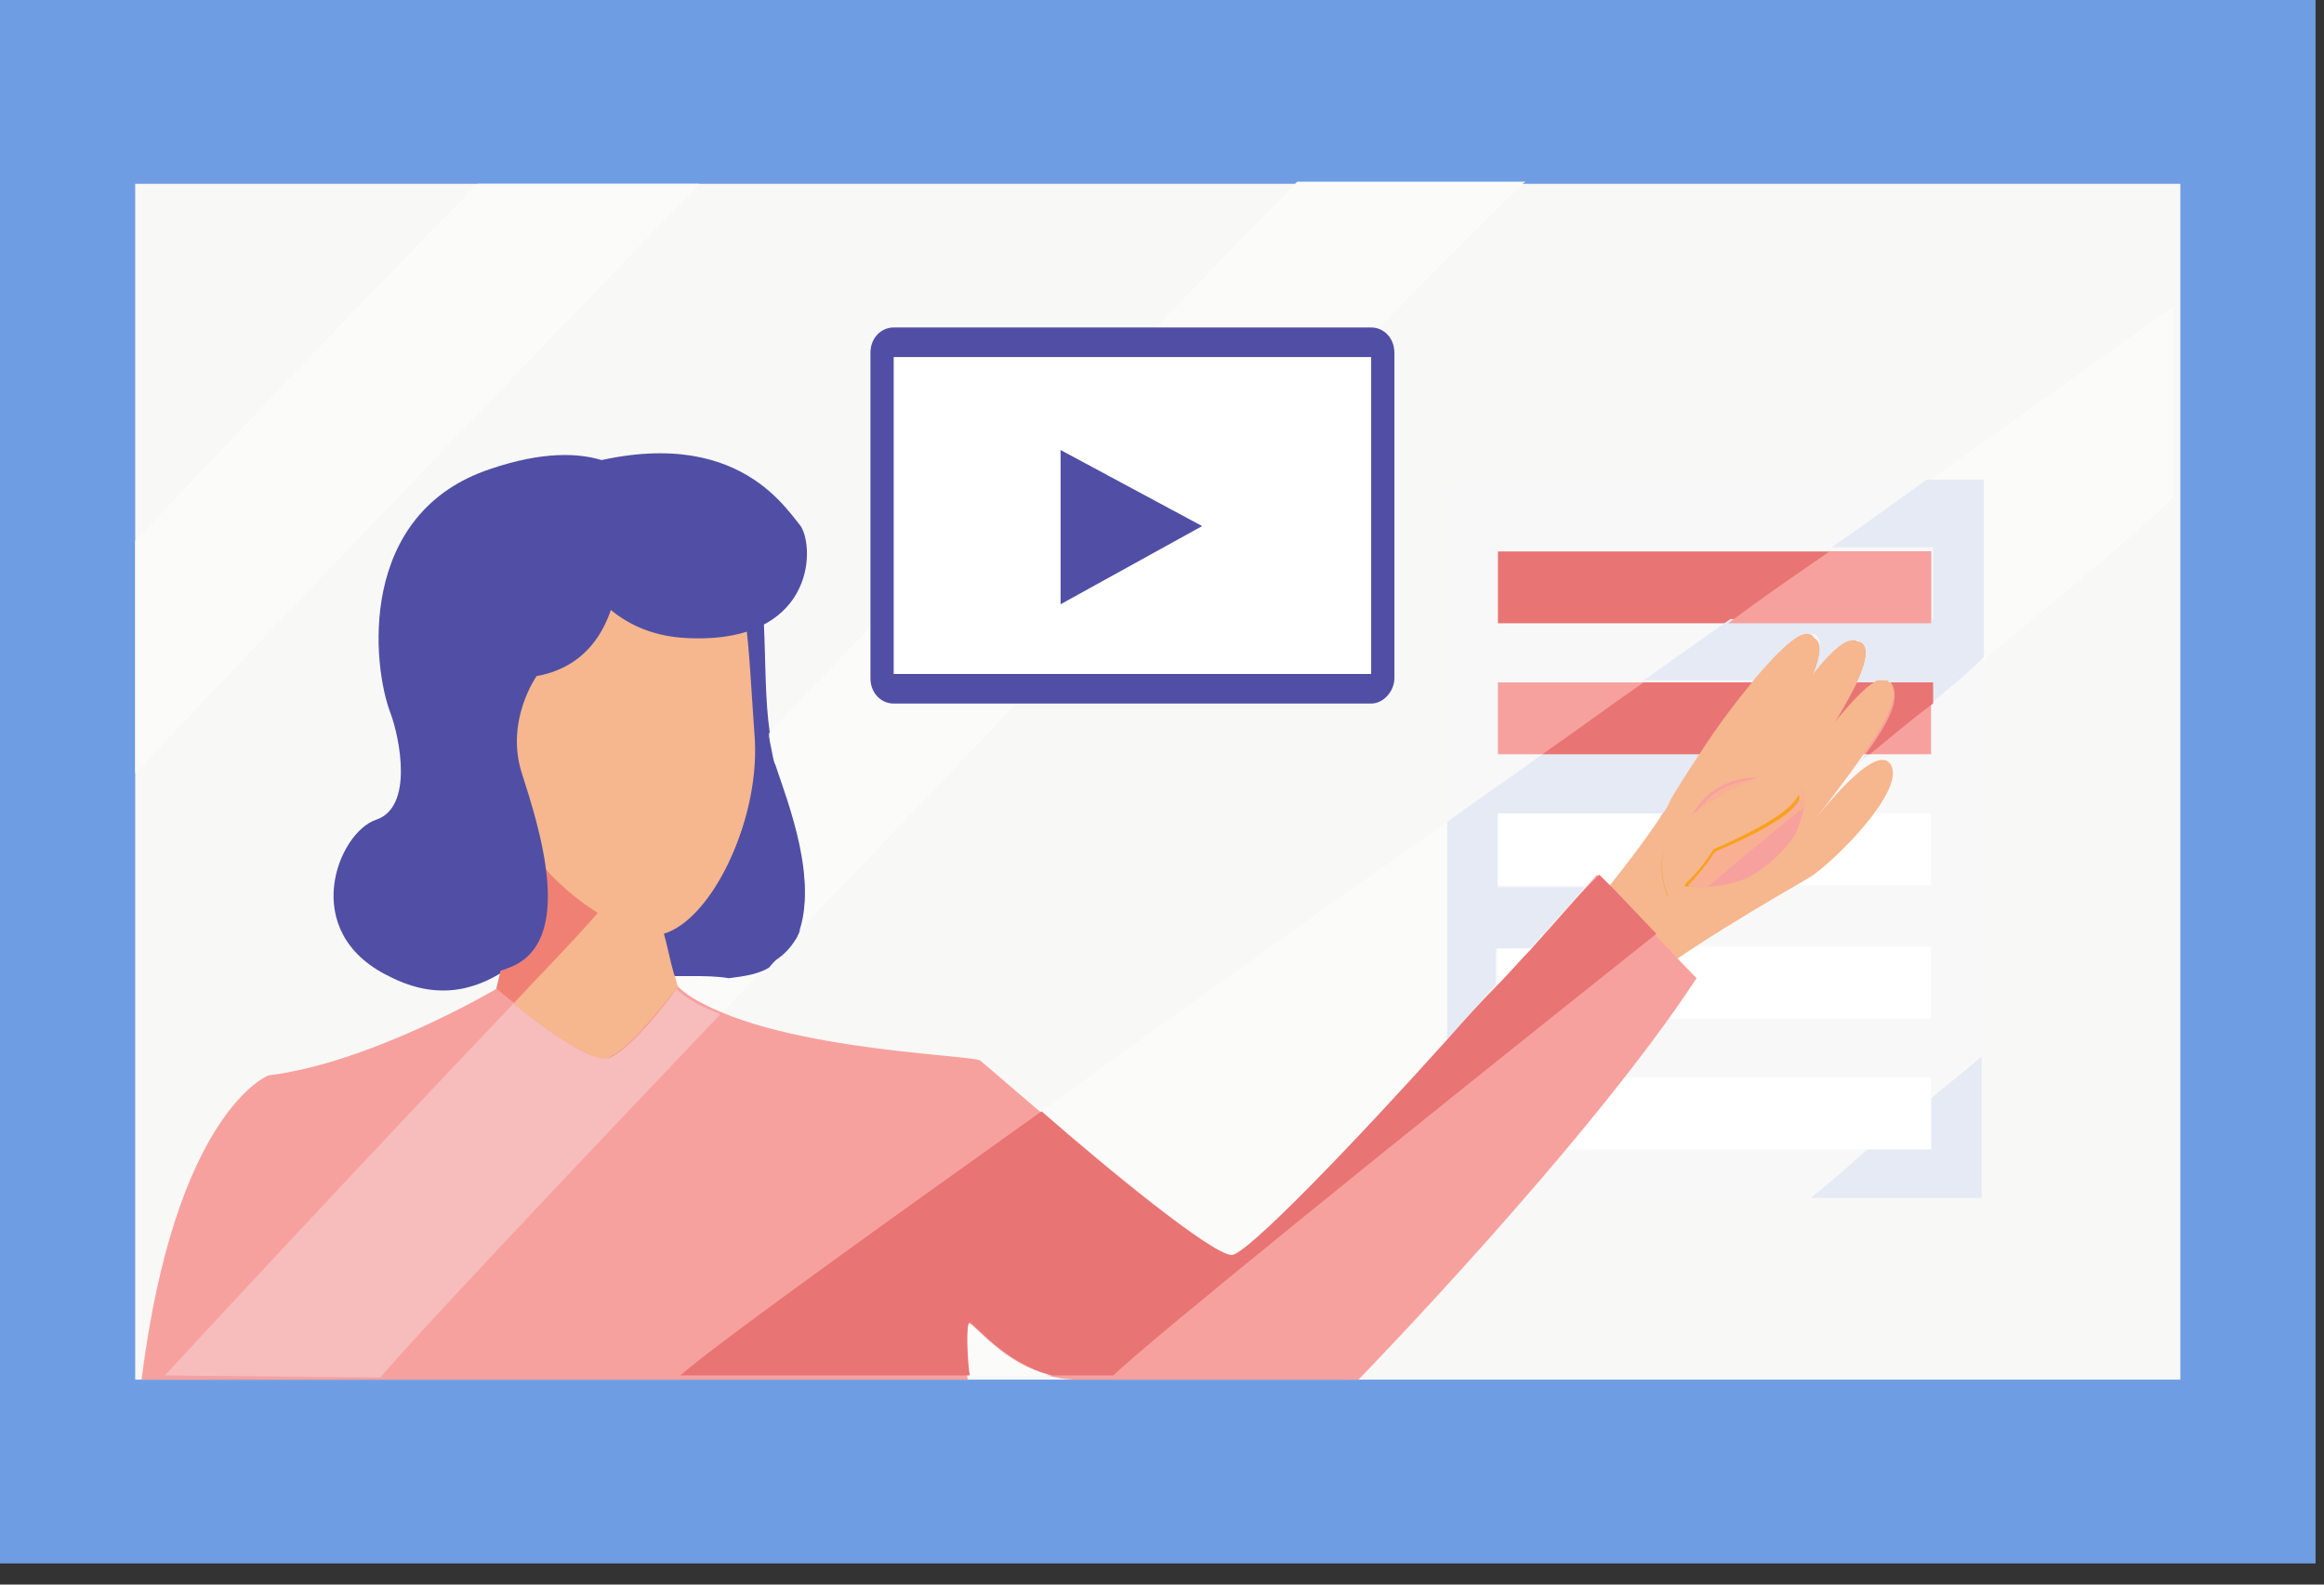
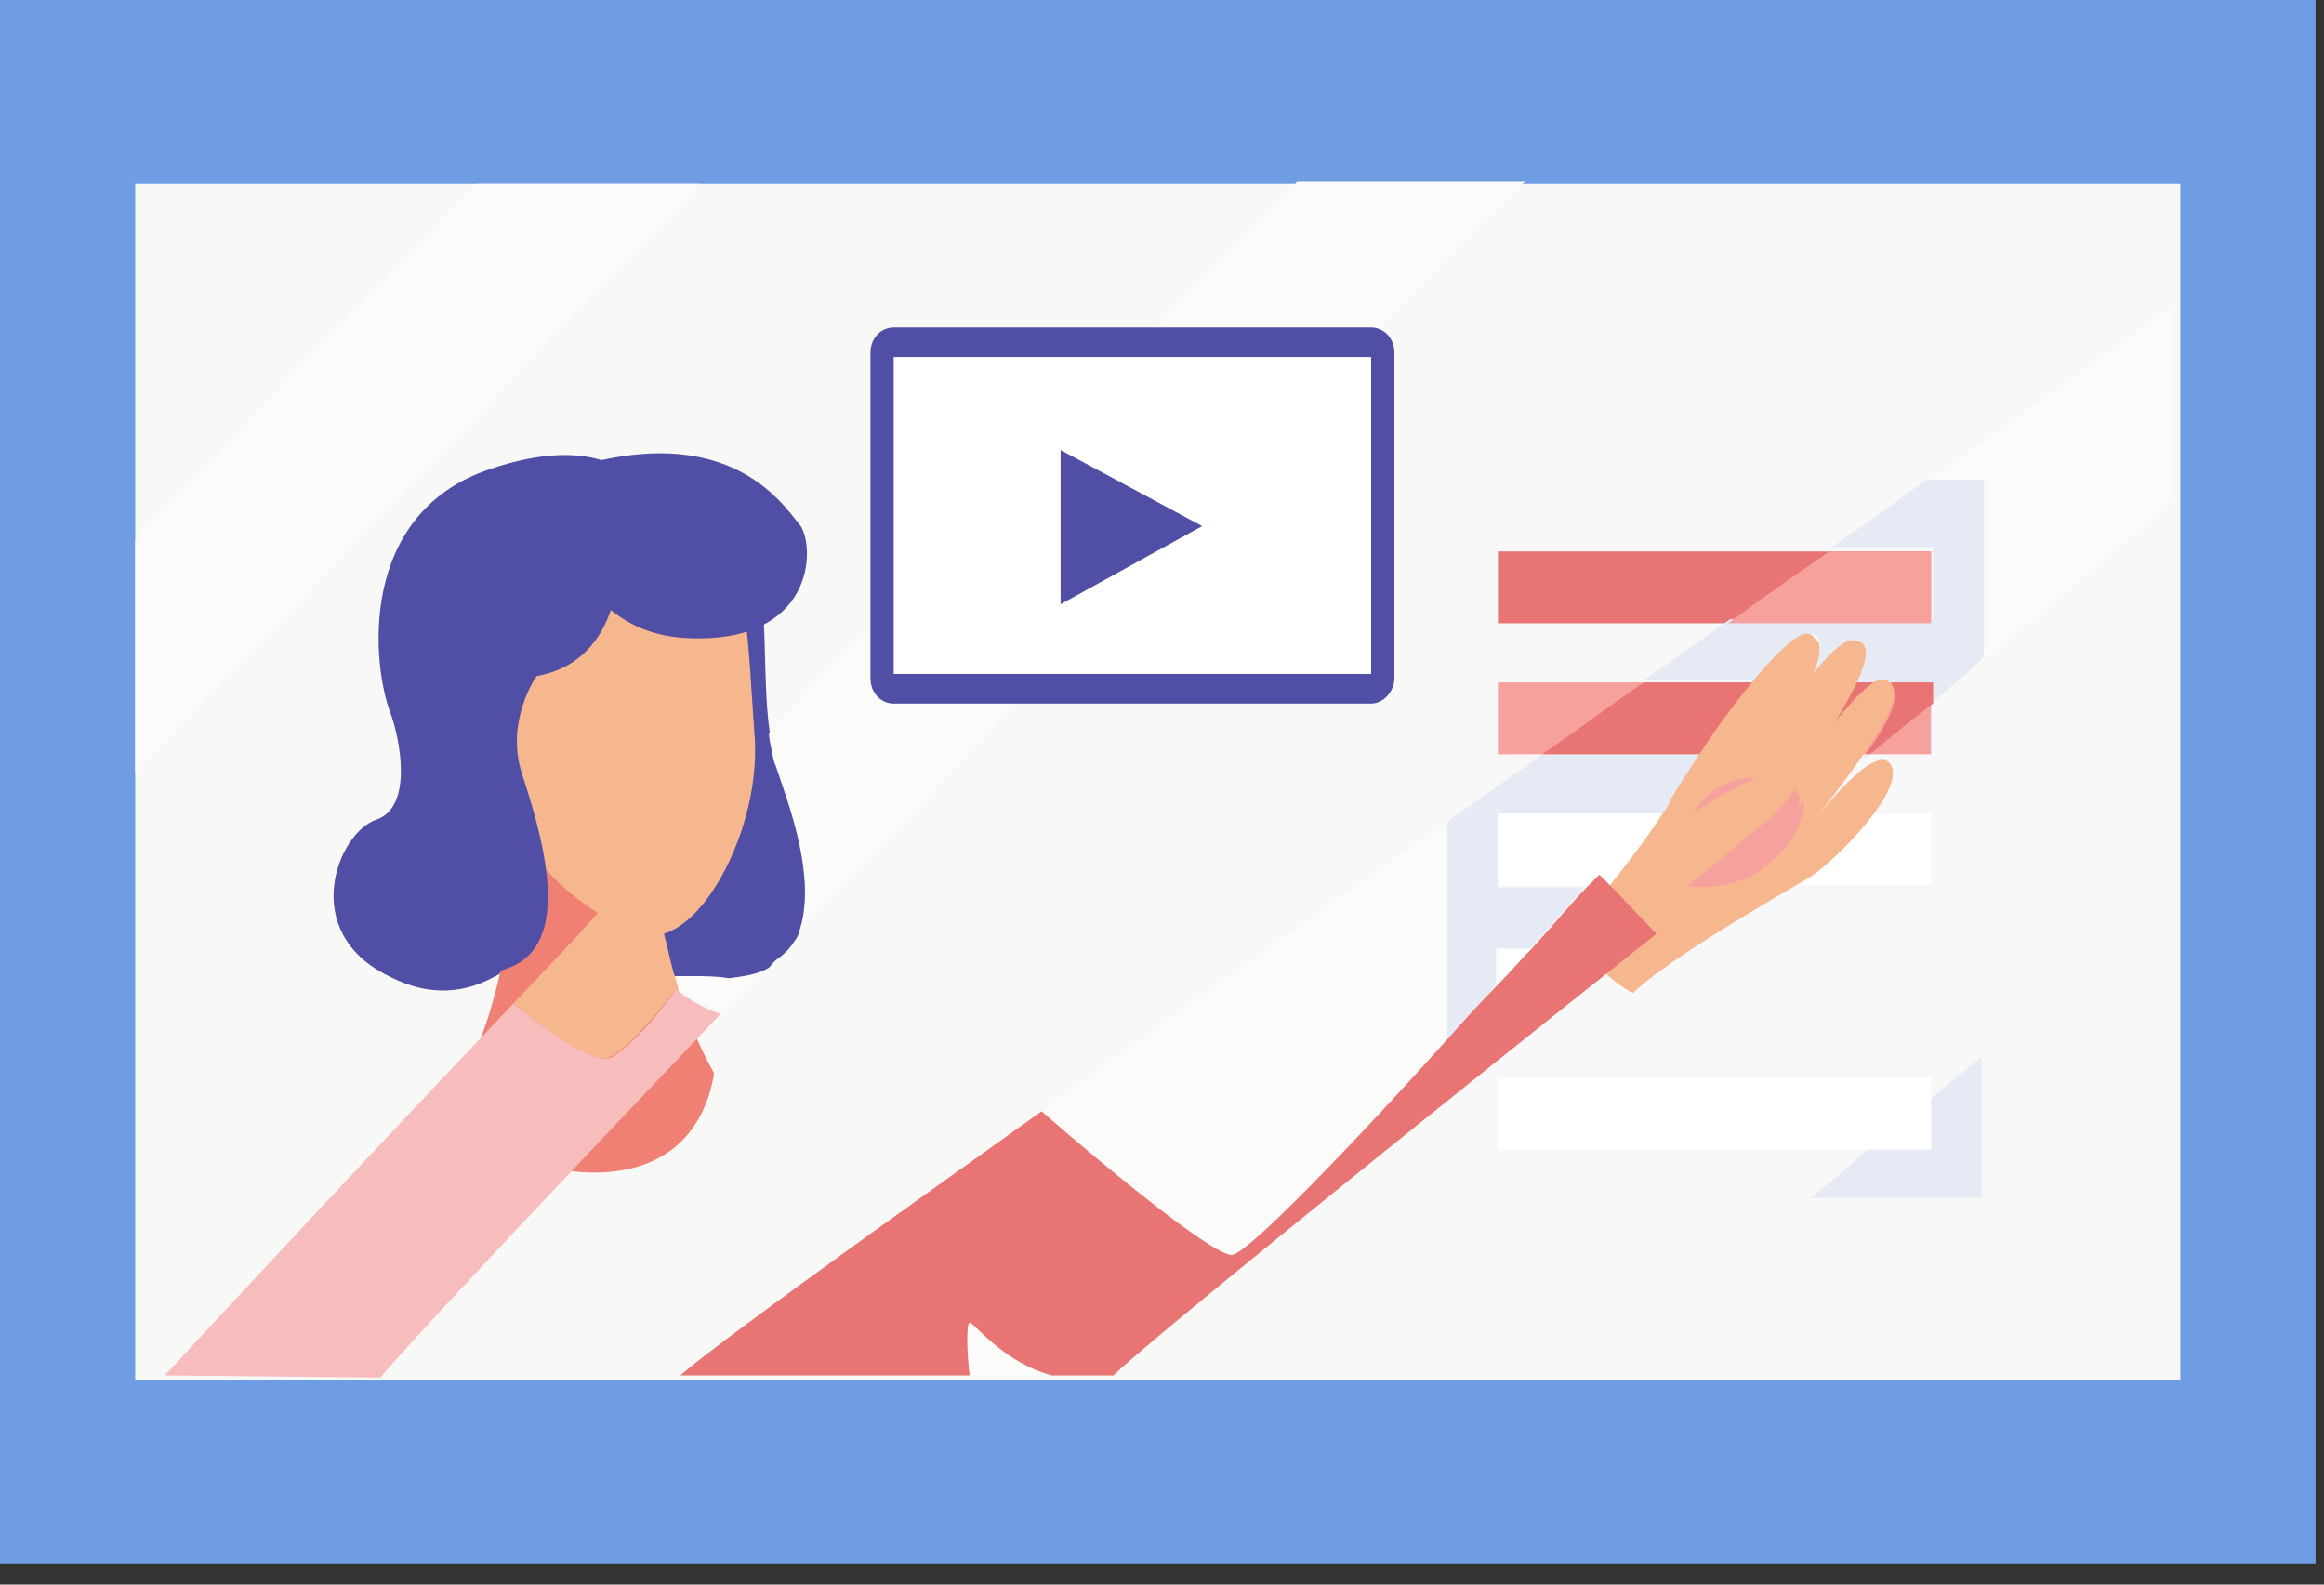
<svg xmlns="http://www.w3.org/2000/svg" version="1.1" id="Layer_1" x="0px" y="0px" viewBox="0 0 110 75" style="enable-background:new 0 0 110 75;" xml:space="preserve">
  <rect x="0" y="0" width="110" height="75" fill="#333333" stroke="none" />
  <style type="text/css">
	.st0{fill:#6F9DE3;}
	.st1{fill:#F8F8F7;}
	.st2{fill:#F8F8F8;}
	.st3{fill:#E87474;}
	.st4{fill:#F7A19E;}
	.st5{fill:#FFFFFF;}
	.st6{fill:#504FA5;}
	.st7{fill:#F08074;}
	.st8{fill:#F6B68E;}
	.st9{fill:#F8A21B;}
	.st10{fill:#E5EAF4;}
	.st11{fill:#FBFBFA;}
	.st12{fill:#F9AF92;}
	.st13{fill:#F7BCBC;}
</style>
  <path class="st0" d="M109.6,74H0c0,0,0-2.1,0-4.6L0,4.6C0,2.1,0,0,0,0h109.6c0,0,0,2.1,0,4.6c0,0,0,62.3,0,64.8S109.6,74,109.6,74z" />
  <path class="st1" d="M6.4,65.3h96.8V8.7H6.4V65.3z" />
  <path class="st2" d="M68.5,56.7h25.3V22.9H68.5V56.7z" />
  <path class="st3" d="M70.9,29.5h20.5v-3.4H70.9V29.5z" />
  <path class="st4" d="M70.9,35.7h20.5v-3.4H70.9V35.7z" />
  <path class="st5" d="M70.9,41.9h20.5v-3.4H70.9V41.9z" />
-   <path class="st5" d="M70.9,48.2h20.5v-3.4H70.9V48.2z" />
  <path class="st5" d="M70.9,54.4h20.5v-3.4H70.9V54.4z" />
  <path class="st6" d="M29.9,22.6c0,0,5.2,0,5.9,3.6c0.7,3.6,0.1,7.5,1,10c0.9,2.5,3.6,9.5-2.3,9.9c-5.9,0.4-6.8-1.4-8.3-1.4  c-0.6,0-1.2,0.5-2.1,1.1c-1.3,0.9-3.2,1.7-5.7,0.4c-4.3-2.1-2.4-6.8-0.6-7.4c1.8-0.6,1.1-3.9,0.7-5c-0.9-2.3-1.6-9.5,4.7-11.6  C28.2,20.5,29.9,22.6,29.9,22.6z" />
  <path class="st7" d="M24.9,35.5C24.6,40.3,24.2,46,22.4,50c0.2,1.9,1.2,5.6,5.9,5.5c4-0.1,5.2-2.8,5.5-4.7c-1.9-3.4-3-7.9-3.3-12.3  C28.7,38.4,26.2,36.5,24.9,35.5z" />
  <path class="st8" d="M26.3,24.4c0,0,6.5,0.3,7.8,1.7c1.3,1.4,1.3,4.3,1.6,8.5c0.4,4.2-2.1,8.9-4.2,9.5c-2.2,0.6-8.1-3.3-8.9-9.9  C21.7,27.7,23.8,24.2,26.3,24.4z" />
  <path class="st8" d="M74.9,43.7c0,0,3.2-3.7,4.4-5.8c1.2-2,5.7-8.7,6.7-7.6c0.9,1-3,6.5-3,6.5s3.8-7.1,5.1-6.4c1.3,0.8-3.5,7-3.5,7  s4.1-6,4.8-5.2c0.7,0.8-0.1,2.2-3.5,6.6c0,0,2.9-3.8,3.6-2.6c0.7,1.2-2.6,4.5-3.8,5.3c-1.2,0.7-6.8,3.9-8.4,5.5  C77.4,47.1,74.6,45.6,74.9,43.7z" />
  <path class="st4" d="M85.4,37.6c-0.3-0.9-1.7-0.8-2.5-0.8c-1,0.1-1.9,0.5-2.5,1.3c-0.3,0.4-0.6,0.9-1,1.3c-0.7,0.8-0.2,1.5,0,2.3  c0.1,0.3,1.6,0.5,3.2-0.1c1.1-0.5,2.2-1.7,2.4-2.2C85.3,38.8,85.5,37.9,85.4,37.6z" />
-   <path class="st9" d="M80.1,38.7c0,0,3.6-2.6,4.7-1.8c1.1,0.8,0.1,1.8-3.7,3.5c0,0-1.2,2-2.1,2.2C79,42.5,77.7,40.1,80.1,38.7z" />
  <path class="st6" d="M29.1,22.8c0,0,1.8,8.2-3.7,9.2c0,0-1.5,2.1-0.7,4.6c0.8,2.5,2.6,8-0.6,9.2c-3.2,1.3-5.6-0.8-4.3-6.1  c1.3-5.3,1.3-8.2,2.1-12.1C22.7,23.9,24.2,21.1,29.1,22.8z" />
  <path class="st6" d="M26,22.5c0,0,0.4,7.4,6.5,7.7c6,0.3,6.1-4.2,5.4-5.3C37,23.8,34.3,19.5,26,22.5z" />
-   <path class="st4" d="M32.1,46.7c0,0-2.2,2.9-3.2,3.3c-1.1,0.4-5.4-3.2-5.4-3.2s-5.9,3.5-10.8,4.1c0,0-4.4,1.7-6,14.4h39.1  c0,0-0.3-2.7,0-2.7c0.3,0,2.2,2.7,5.2,2.7c3,0,13.3,0,13.3,0s10.9-11.2,16-19l-4.7-4.9c0,0-16,18.1-17.3,18.1  c-1.3,0-11.5-9-11.9-9.3C46,49.9,35.5,49.7,32.1,46.7z" />
  <path class="st10" d="M93.8,56.7h-8.1c0.9-0.7,1.8-1.5,2.7-2.3h3V52c0.8-0.7,1.6-1.3,2.4-2V56.7z" />
  <path class="st5" d="M91.4,54.4h-3c1-0.8,2-1.7,3-2.5V54.4z" />
  <path class="st11" d="M49.8,65.1h-4c-0.1-0.6-0.2-2.5,0-2.5C46.1,62.6,47.5,64.6,49.8,65.1z M58.3,59.4c-0.9,0-5.8-4.1-9-6.8  c5.8-4.2,12.5-9,19.2-13.7v10.3C64.1,54.1,59,59.4,58.3,59.4z M93.8,31.3v-8.4h-2.7c6.6-4.7,11.2-8,11.8-8.4v9  C102.3,24.2,98.8,27.2,93.8,31.3z" />
  <path class="st10" d="M68.5,49.2V38.9c1.5-1.1,3-2.1,4.5-3.2h7.7c-0.6,0.9-1.1,1.7-1.4,2.2c-0.1,0.2-0.3,0.4-0.4,0.7h-8v3.4H75  c-0.5,0.6-1.4,1.6-2.6,2.9h-1.6v1.7C70.1,47.4,69.3,48.3,68.5,49.2z M76.3,42L76.3,42L76.3,42C76.3,42,76.3,42,76.3,42z M88,36.1  c0.1-0.1,0.2-0.3,0.3-0.4h0.2C88.3,35.8,88.1,36,88,36.1z M91.4,33.3v-1h-2c0,0,0,0,0,0c0-0.1-0.1-0.1-0.2-0.1c-0.1,0-0.2,0-0.3,0.1  h-1c0.4-0.9,0.6-1.6,0.2-1.9c-0.1,0-0.1-0.1-0.2-0.1c-0.5,0-1.3,0.9-2.1,1.9h-0.1c0.4-0.9,0.6-1.7,0.3-2.1c-0.1-0.1-0.2-0.1-0.3-0.1  c-0.5,0-1.5,0.9-2.5,2.2h-5.4c1.4-1,2.7-1.9,4.1-2.9h9.6v-3.4h-4.8c1.6-1.1,3.1-2.2,4.5-3.2h2.7v8.4C93,32,92.2,32.6,91.4,33.3z" />
  <path class="st4" d="M91.4,29.5h-9.6c1.6-1.2,3.2-2.3,4.8-3.4h4.8V29.5z" />
  <path class="st3" d="M88.5,35.7h-0.2c1.4-1.9,1.6-2.8,1.2-3.4h2v1C90.4,34.1,89.5,34.9,88.5,35.7z M80.7,35.7H73  c1.6-1.1,3.2-2.3,4.8-3.4h5.4C82.4,33.4,81.5,34.6,80.7,35.7z M86,35.5c0.7-1,1.4-2.2,1.9-3.2h1C88.2,32.7,87,34.2,86,35.5z   M85.5,32.7c0.1-0.1,0.1-0.3,0.2-0.4h0.1C85.7,32.5,85.6,32.6,85.5,32.7z" />
  <path class="st5" d="M76.3,41.9h-0.1l-0.6-0.6c0,0-0.2,0.2-0.6,0.6h-4.1v-3.4h8C78.1,39.6,77.1,40.9,76.3,41.9z" />
  <path class="st5" d="M70.9,46.6v-1.7h1.6C72,45.4,71.4,46,70.9,46.6z" />
  <path class="st8" d="M78.2,44.1l-2-2.1c0,0,0,0,0-0.1c0.8-1,1.8-2.3,2.5-3.4c0.2-0.2,0.3-0.5,0.4-0.7c0.3-0.5,0.8-1.3,1.4-2.2  c0.7-1.1,1.6-2.3,2.5-3.4c1-1.2,2-2.2,2.5-2.2c0.1,0,0.2,0,0.3,0.1c0.3,0.3,0.1,1.1-0.3,2.1c-0.1,0.1-0.1,0.3-0.2,0.4  c0.1-0.1,0.2-0.3,0.3-0.4c0.8-1.1,1.6-1.9,2.1-1.9c0.1,0,0.2,0,0.2,0.1c0.4,0.2,0.2,1-0.2,1.9c-0.5,1-1.2,2.2-1.9,3.2  c1-1.3,2.2-2.8,2.9-3.2c0.1-0.1,0.2-0.1,0.3-0.1c0.1,0,0.1,0,0.2,0.1c0,0,0,0,0,0c0.5,0.6,0.2,1.4-1.2,3.4c-0.1,0.1-0.2,0.3-0.3,0.4  c-0.8,0.7-1.7,1.4-2.6,2.1c0.1-0.3,0.1-0.5,0-0.6c-0.1-0.2-0.1-0.3-0.2-0.4c-0.1-0.1-0.2-0.2-0.4-0.4c-0.1-0.1-0.3-0.1-0.6-0.1  c-0.2,0-0.4,0-0.6,0.1c-0.3,0-0.5,0-0.7,0c-1,0.1-1.9,0.5-2.5,1.3c-0.2,0.2-0.3,0.4-0.5,0.6c-2.2,1.4-0.9,3.8-0.9,3.8  c0.3-0.1,0.5-0.3,0.8-0.6c0.2,0,0.4,0.1,0.7,0.1c0.1,0,0.1,0,0.2,0C79.9,42.7,79.1,43.4,78.2,44.1z" />
-   <path class="st12" d="M80.6,42c-0.3,0-0.5,0-0.7-0.1c0.7-0.7,1.3-1.6,1.3-1.6c3.3-1.4,4.5-2.4,4-3.1c0.1,0.1,0.2,0.2,0.2,0.4  c0,0.1,0,0.4,0,0.6c-1.5,1.2-3.1,2.5-4.6,3.8C80.7,42,80.6,42,80.6,42z M80,38.8c0.1-0.2,0.3-0.4,0.5-0.6c0.6-0.8,1.5-1.2,2.5-1.3  c0.2,0,0.5,0,0.7,0c-1.5,0.4-3.5,1.9-3.5,1.9C80,38.7,80,38.7,80,38.8z" />
-   <path class="st8" d="M79,42.5c0,0-1.2-2.3,0.9-3.8c0,0,0.1-0.1,0.1-0.1c0,0,2.1-1.5,3.5-1.9c0.2-0.1,0.4-0.1,0.6-0.1  c0.2,0,0.4,0,0.6,0.1c0.2,0.1,0.3,0.2,0.4,0.4c0.4,0.7-0.8,1.7-4,3.1c0,0-0.6,1-1.3,1.6C79.6,42.2,79.3,42.4,79,42.5z" />
+   <path class="st8" d="M79,42.5c0,0-1.2-2.3,0.9-3.8c0,0,0.1-0.1,0.1-0.1c0,0,2.1-1.5,3.5-1.9c0.2-0.1,0.4-0.1,0.6-0.1  c0.2,0,0.4,0,0.6,0.1c0.2,0.1,0.3,0.2,0.4,0.4c0,0-0.6,1-1.3,1.6C79.6,42.2,79.3,42.4,79,42.5z" />
  <path class="st3" d="M52.7,65.1h-2.9c-2.3-0.6-3.7-2.5-3.9-2.5c-0.2,0-0.1,1.9,0,2.5H32.2c1.6-1.4,8.4-6.3,17.1-12.5  c3.2,2.8,8.1,6.8,9,6.8c0.7,0,5.8-5.3,10.2-10.2c0.8-0.9,1.6-1.8,2.4-2.6c0.6-0.6,1.1-1.2,1.6-1.7c1.1-1.2,2-2.3,2.6-2.9  c0.4-0.4,0.6-0.6,0.6-0.6l0.6,0.6l0.1,0.1l2,2.1C66.2,53.9,54.1,63.7,52.7,65.1z" />
  <path class="st11" d="M34.2,47.9c-0.8-0.3-1.6-0.7-2.1-1.2c0,0,0,0,0,0c-0.1-0.2-0.1-0.4-0.2-0.6c0.3,0,0.6,0,0.9,0  c0.5,0,1,0,1.6-0.1c0.8-0.1,1.4-0.2,1.9-0.5C35.7,46.4,34.9,47.2,34.2,47.9z M37.7,44.2c1.1-2.4-0.4-6.2-1-8  c-0.2-0.4-0.3-0.9-0.3-1.5c9.8-10.3,19.5-20.5,25-26.1h10.8c-0.1,0.1-0.2,0.1-0.2,0.2C69.2,11.3,52,29.2,37.7,44.2z" />
  <path class="st6" d="M32.8,46.2c-0.3,0-0.6,0-0.9,0c-0.2-0.7-0.4-1.3-0.5-2c0,0,0.1,0,0.1,0c2-0.6,4.3-4.7,4.3-8.7  c0.2-0.2,0.4-0.4,0.6-0.6c0.1,0.5,0.2,1,0.3,1.5c0.6,1.7,2.1,5.6,1,8c-0.4,0.5-0.9,0.9-1.3,1.4c-0.5,0.3-1.1,0.4-1.9,0.5  C33.9,46.2,33.3,46.2,32.8,46.2z" />
  <path class="st8" d="M28.6,50.1c-0.9,0-3.1-1.6-4.3-2.6c1.3-1.4,2.7-2.8,4-4.3c1,0.6,1.9,0.9,2.7,0.9c0.1,0,0.3,0,0.4,0  c0.2,0.7,0.3,1.3,0.5,2c0.1,0.2,0.1,0.4,0.2,0.6c-0.1,0.1-2.2,2.9-3.2,3.3C28.8,50.1,28.7,50.1,28.6,50.1z" />
  <path class="st8" d="M31,44.2c-0.7,0-1.7-0.3-2.7-0.9c2.4-2.6,4.9-5.2,7.4-7.8c0,4-2.2,8.1-4.3,8.7c0,0-0.1,0-0.1,0  C31.3,44.2,31.1,44.2,31,44.2z" />
  <path class="st13" d="M7.8,65.1c2.5-2.7,8.8-9.5,16.5-17.6c1.2,1,3.4,2.6,4.3,2.6c0.1,0,0.2,0,0.2,0c1.1-0.4,3.2-3.2,3.2-3.3  c0,0,0,0,0,0c0.5,0.5,1.3,0.9,2.1,1.2c-7.9,8.3-14.4,15.2-16.1,17.2L7.8,65.1z" />
  <path class="st11" d="M6.4,36.6v-11C11.7,20,17.4,14,22.6,8.7h10.5C25.4,16.7,15,27.5,6.4,36.6z" />
  <path class="st6" d="M64.9,33.3H42.3c-0.6,0-1.1-0.5-1.1-1.2V16.7c0-0.7,0.5-1.2,1.1-1.2h22.6c0.6,0,1.1,0.5,1.1,1.2v15.4  C66,32.7,65.5,33.3,64.9,33.3z" />
  <path class="st5" d="M64.9,31.9H42.3V16.9h22.6V31.9z" />
  <path class="st6" d="M50.2,21.3v7.3l6.7-3.7L50.2,21.3z" />
</svg>